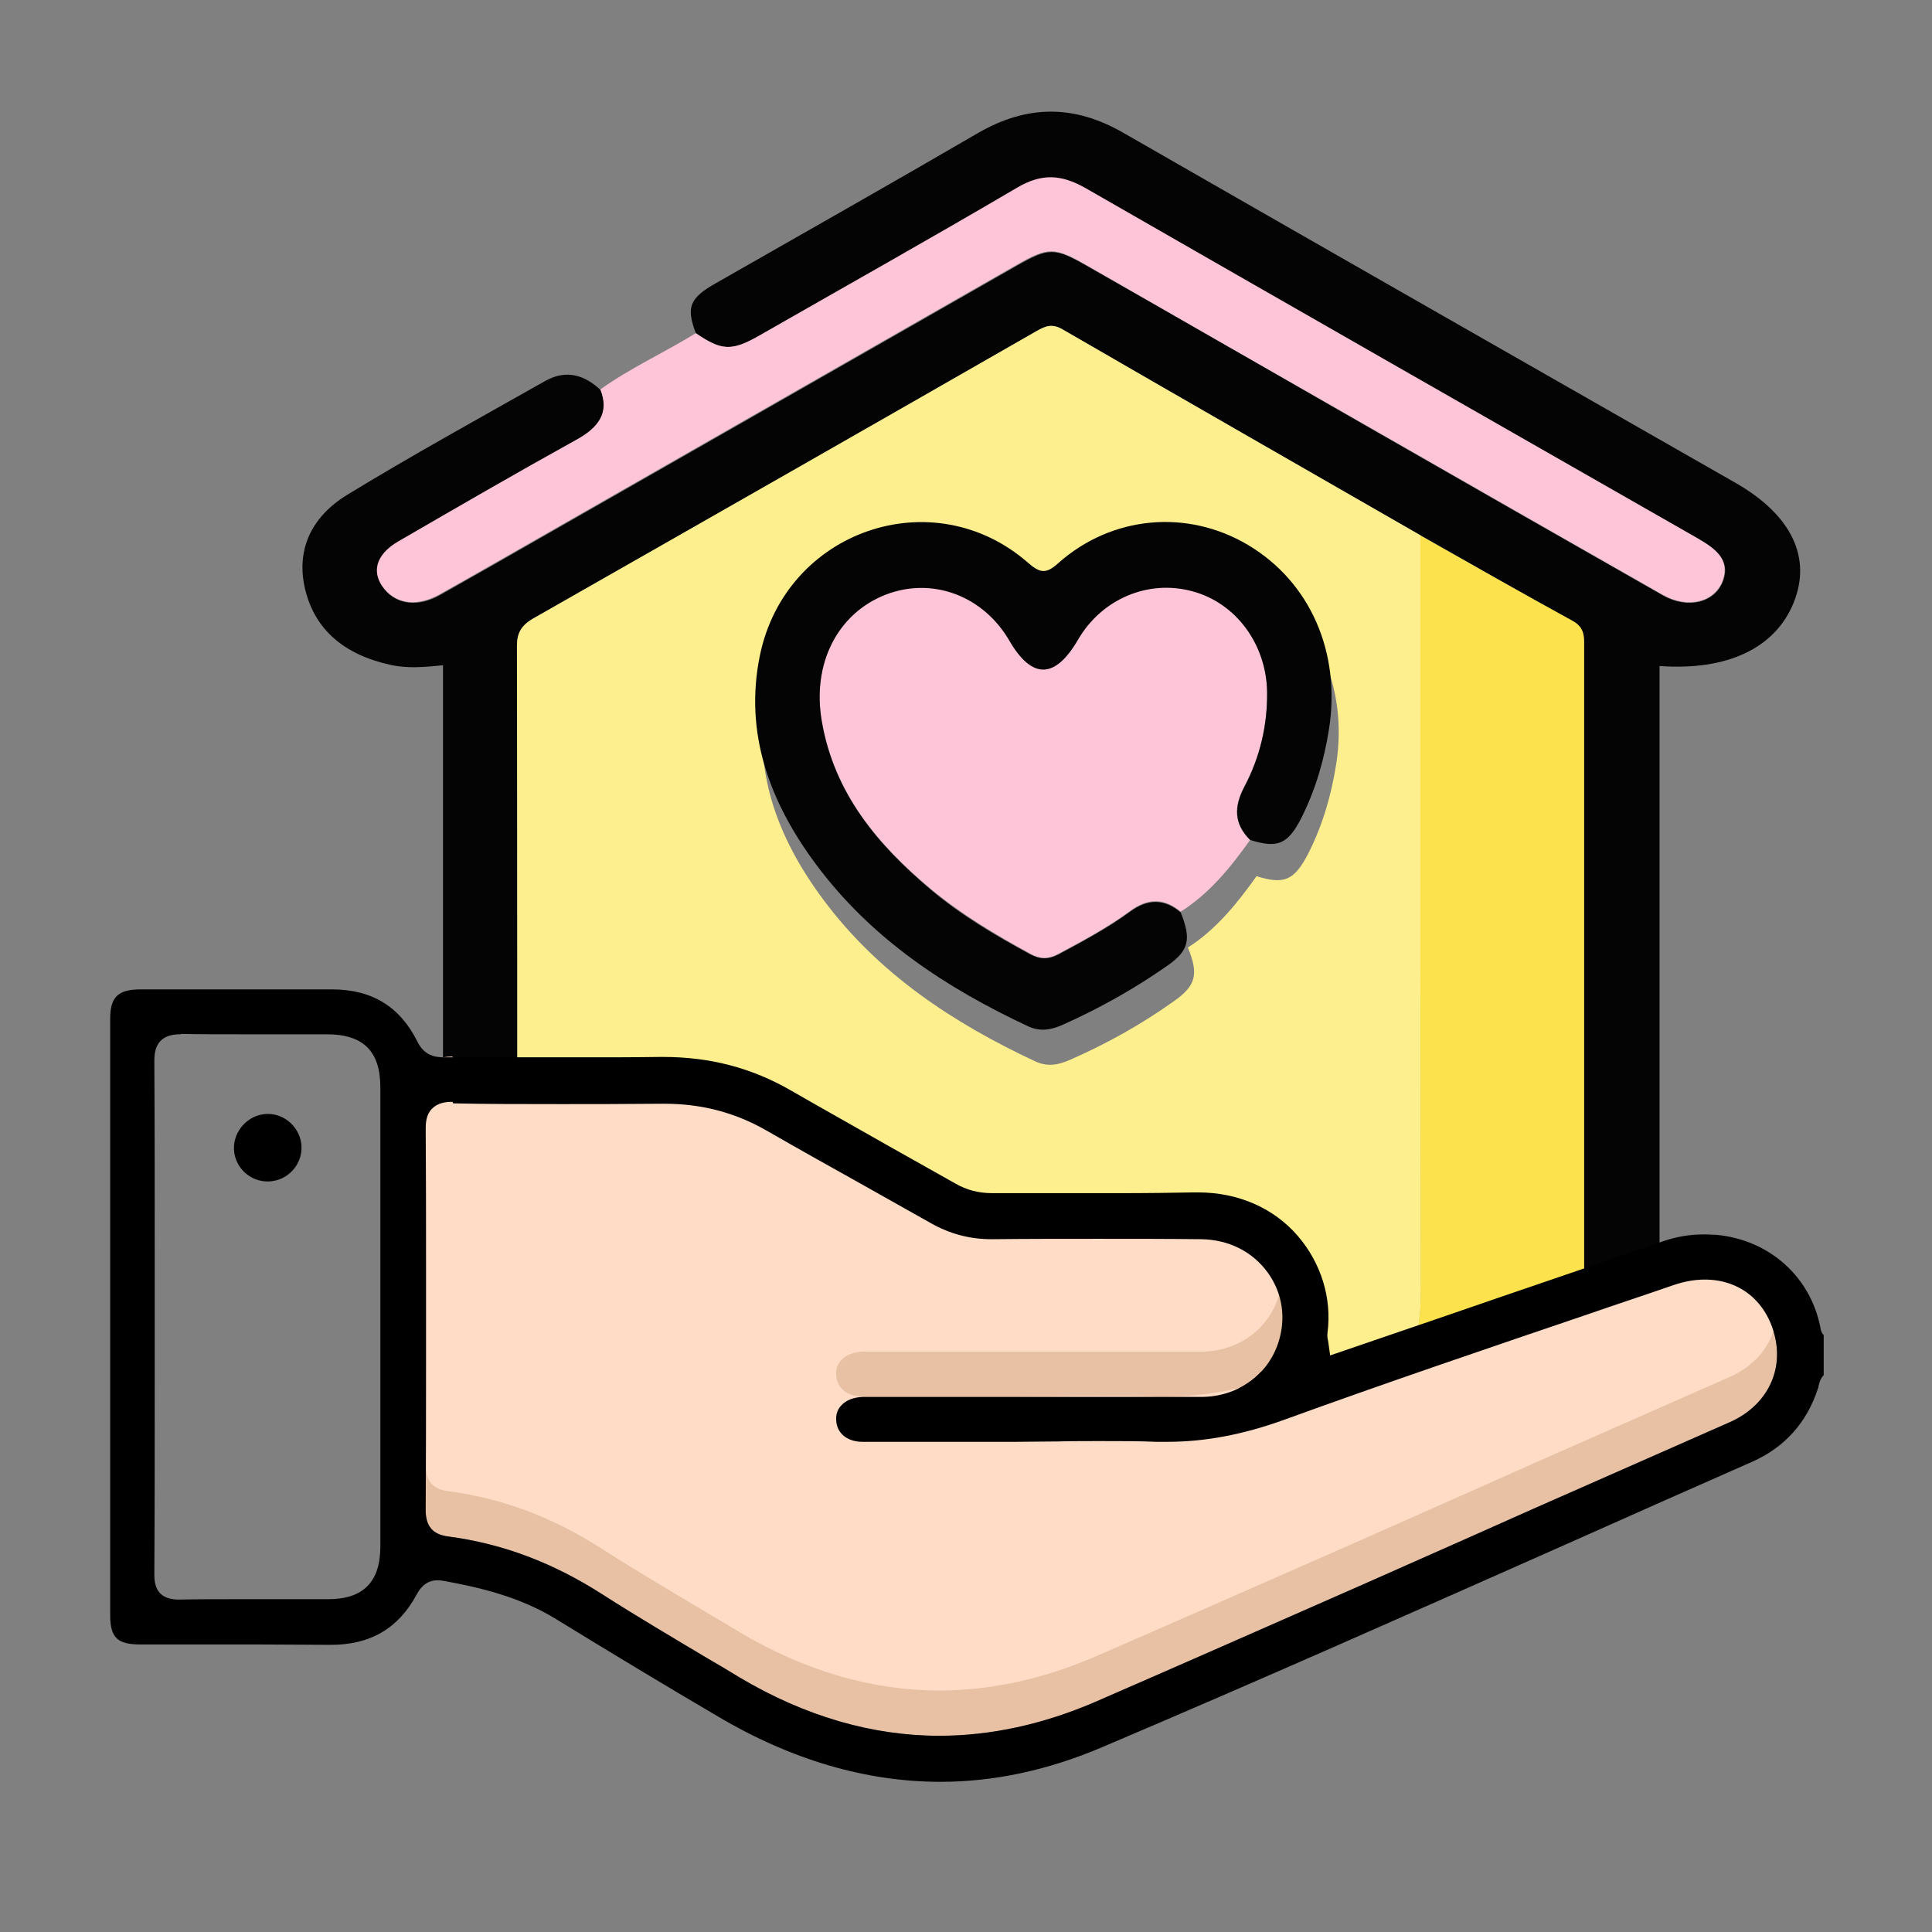
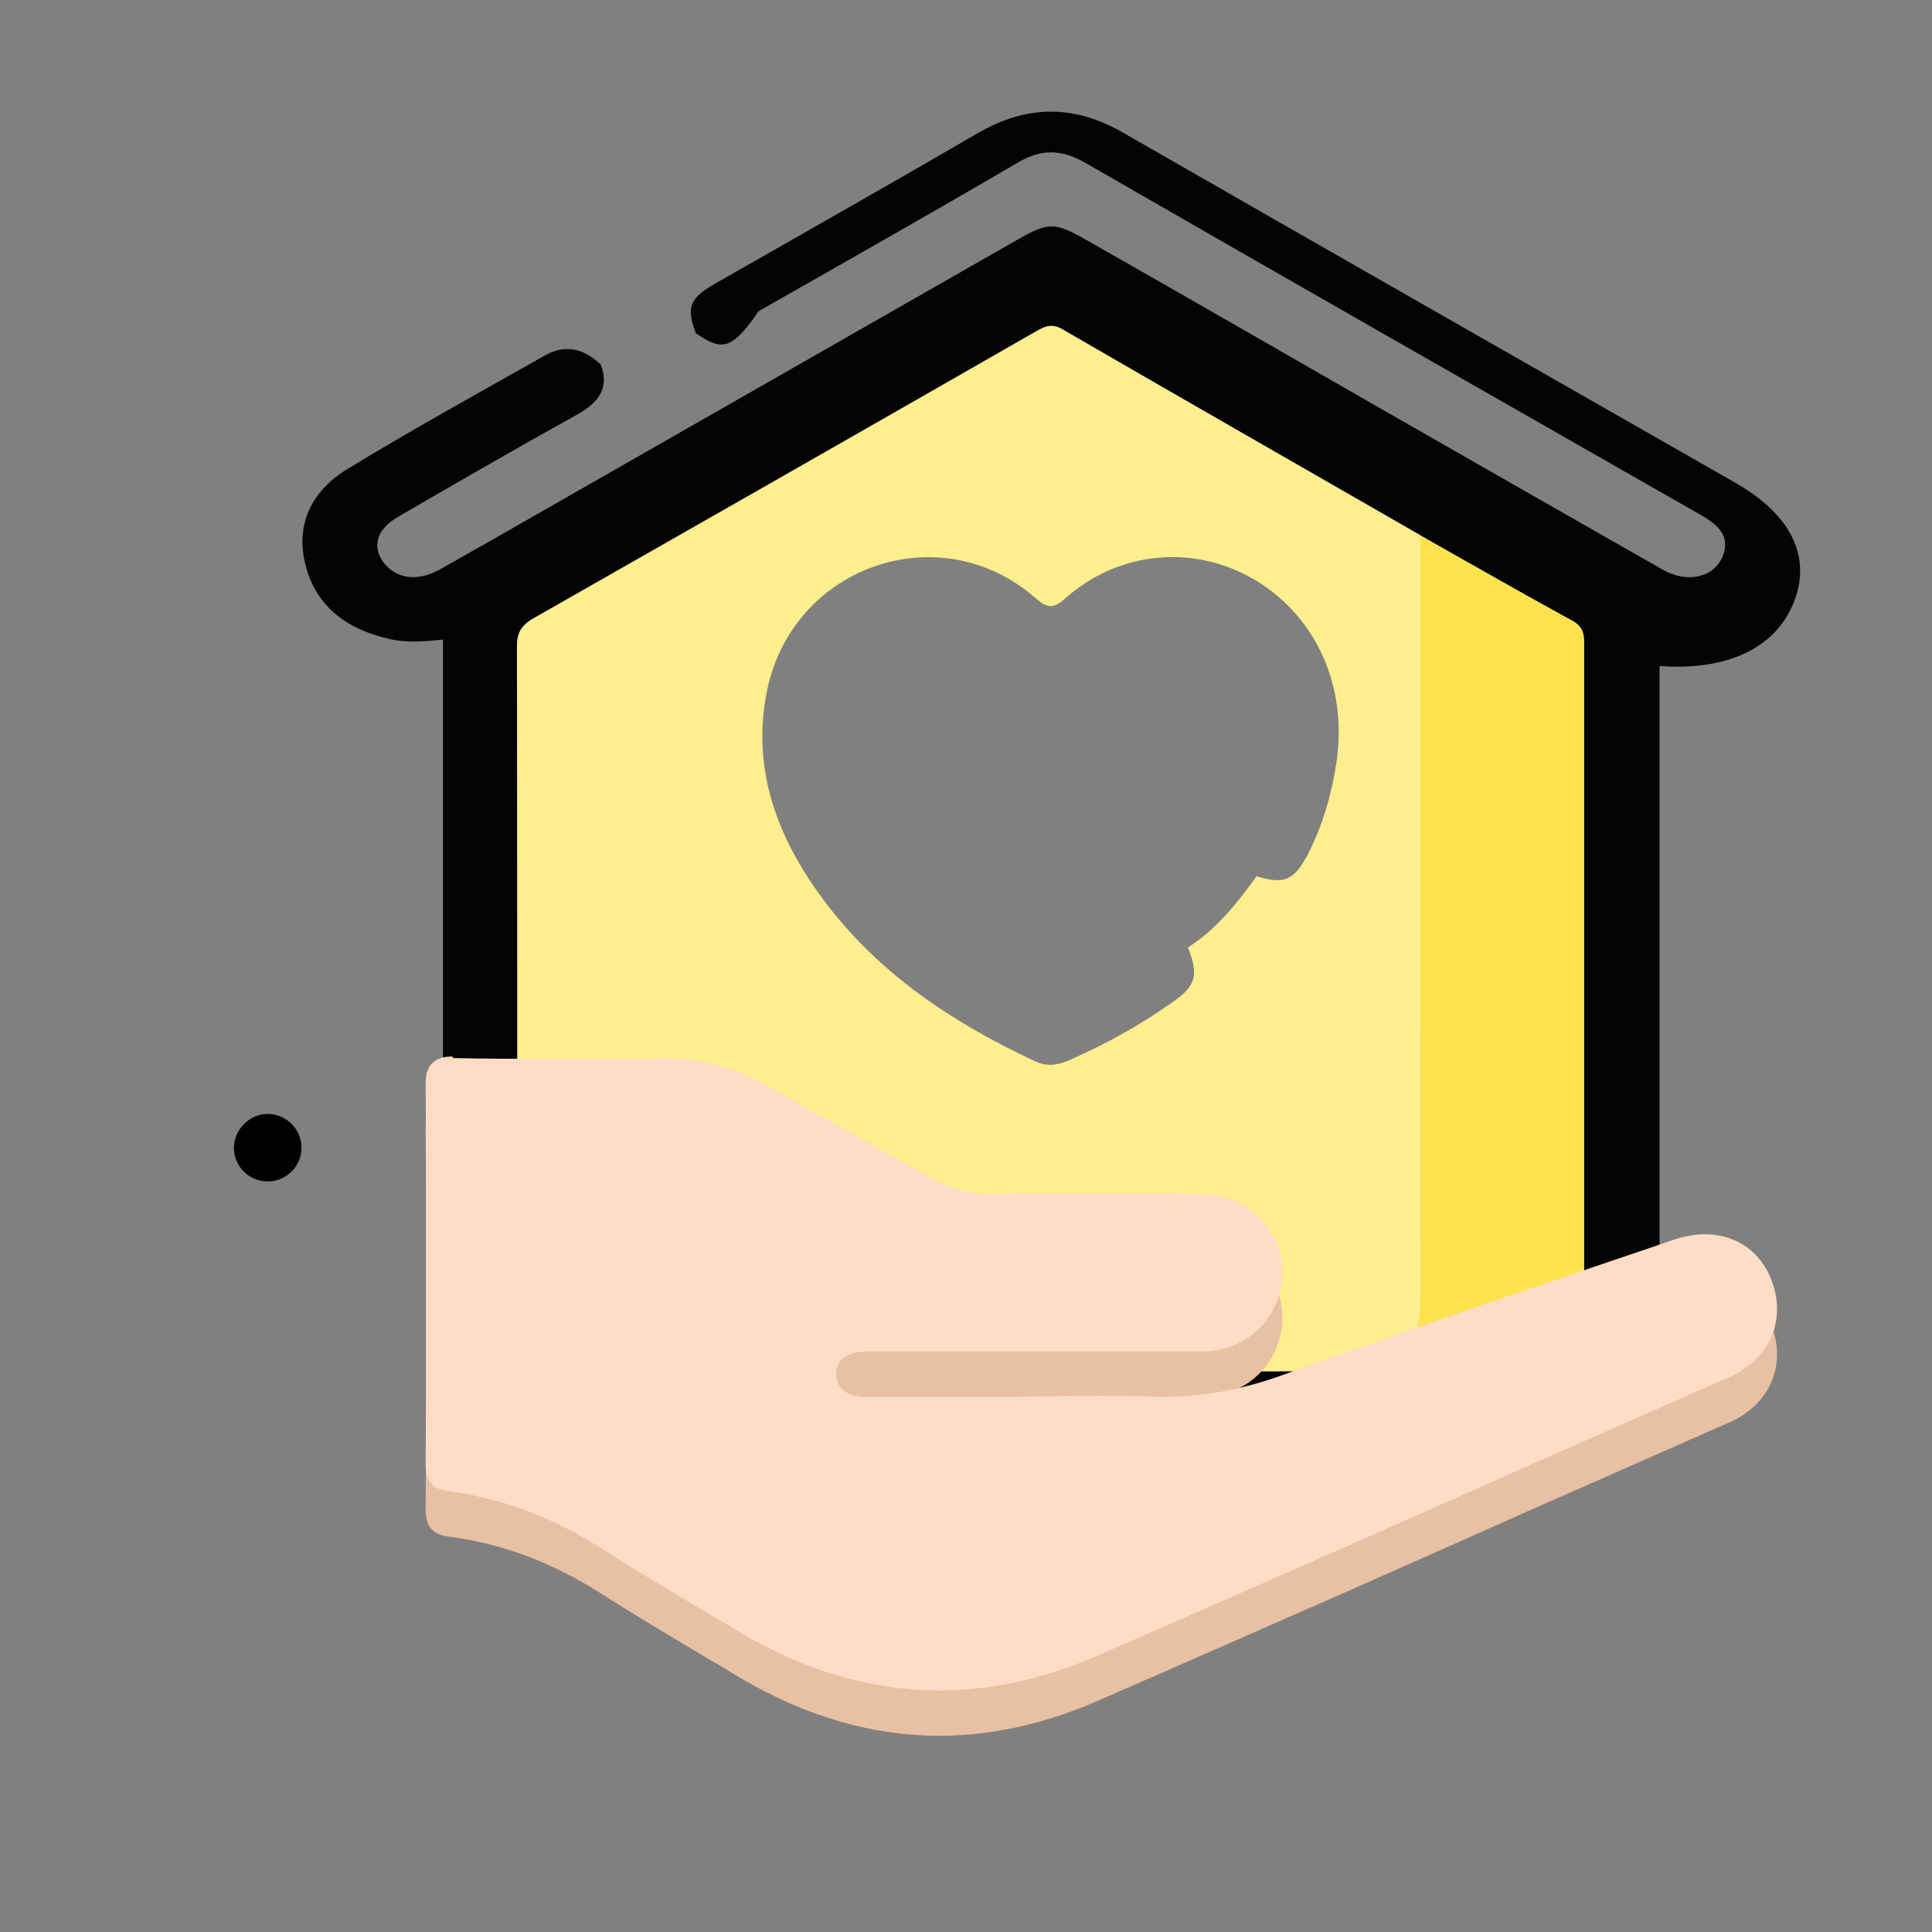
<svg xmlns="http://www.w3.org/2000/svg" version="1.1" id="Layer_1" x="0px" y="0px" viewBox="0 0 512 512" style="enable-background:new 0 0 512 512;" xml:space="preserve">
  <rect x="0" y="0" width="512" height="512" fill="#808080" stroke="none" />
  <style type="text/css">
	.st0{fill:#E8C0A3;}
	.st1{fill:#FEDCC6;}
	.st2{fill:#ED2476;}
	.st3{fill:#F75CA3;}
	.st4{fill:#040404;}
	.st5{fill:#FDC5D7;}
	.st6{fill:#FDEE8E;}
	.st7{fill:#FCE34E;}
	.st8{fill:#030302;}
	.st9{fill:#E7AC8B;}
	.st10{fill:#99E39B;}
	.st11{fill:#E09874;}
</style>
  <g>
    <g>
-       <path class="st4" d="M184.4,88.3c-2.6-6.9-1.7-9.3,5.4-13.3c23.1-13.2,46.3-26.3,69.3-39.7c13.1-7.6,25.6-7.6,38.6-0.1    c54,31,108.2,61.9,162.3,92.8c14.8,8.5,20.2,19.8,15.3,31.8c-4.9,12-17.6,18-35.5,16.7c0,2.3,0,4.5,0,6.8c0,53.4,0,106.9,0,160.3    c0,23.8-15.3,37-42.8,37c-79.2,0-158.4,0-237.6,0c-26.3,0-42-13.4-42-36c0-53.8,0-107.6,0-161.5c0-2.1,0-4.1,0-6.8    c-4.9,0.5-9.4,0.9-13.9-0.1c-12.3-2.7-20-9.3-22.6-19.9c-2.5-10.2,1.3-19.1,11-25.1c17.2-10.5,35-20.3,52.7-30.3    c5.6-3.1,10.5-1.4,14.6,2.5c2.3,6-0.3,10-6.3,13.3c-15.9,8.8-31.6,17.9-47.3,27c-6,3.4-7.2,8.3-3.6,12.6c3.4,4,8.9,4.6,14.6,1.4    c4.8-2.7,9.5-5.4,14.3-8.1c46.2-26.4,92.4-52.8,138.6-79.2c8.4-4.8,10-4.8,18.4,0c24.8,14.1,49.5,28.3,74.2,42.5    c26.2,15,52.4,30,78.6,44.9c6.7,3.8,13.9,1.9,16-4c1.9-5.5-2.1-8.4-6.8-11c-54.1-30.9-108.2-61.7-162.2-92.8    c-6.3-3.6-11.5-3.9-18-0.1c-22.7,13.3-45.7,26.3-68.7,39.4C193.8,93.1,191.1,92.9,184.4,88.3z M376.5,141.9    c-31.6-18.2-63.3-36.3-94.9-54.6c-2.9-1.7-4.7-0.8-7,0.5c-44.3,25.4-88.7,50.8-133.1,76c-3.4,1.9-4.5,4-4.5,7.4    c0.1,57.8,0.1,115.5,0.1,173.3c0,13.2,6.9,19,22.2,19c42.3,0,84.7,0,127,0c28.2,0,56.4-0.1,84.7-0.2c8.8,0.1,17.6,0.2,26.4,0.2    c15.7,0,22.4-5.8,22.4-19.4c0-21,0-42,0-63c0-36.5,0-73.1,0-109.6c0-2.7,0.2-5.1-3.1-6.9C403.2,157.1,389.9,149.5,376.5,141.9z" />
-       <path class="st5" d="M184.4,88.3c6.7,4.6,9.4,4.8,16.5,0.8c22.9-13.1,45.9-26,68.7-39.4c6.5-3.8,11.6-3.5,18,0.1    c54,31,108.1,61.9,162.2,92.8c4.7,2.7,8.6,5.6,6.8,11c-2,6-9.3,7.8-16,4c-26.2-14.9-52.4-29.9-78.6-44.9    c-24.7-14.1-49.5-28.3-74.2-42.5c-8.4-4.8-10-4.8-18.4,0c-46.2,26.4-92.4,52.8-138.6,79.2c-4.7,2.7-9.5,5.4-14.3,8.1    c-5.7,3.2-11.2,2.7-14.6-1.4c-3.6-4.3-2.4-9.1,3.6-12.6c15.7-9.1,31.4-18.2,47.3-27c6-3.3,8.7-7.3,6.3-13.3    C166.9,97.6,176.1,93.4,184.4,88.3z" />
+       <path class="st4" d="M184.4,88.3c-2.6-6.9-1.7-9.3,5.4-13.3c23.1-13.2,46.3-26.3,69.3-39.7c13.1-7.6,25.6-7.6,38.6-0.1    c54,31,108.2,61.9,162.3,92.8c14.8,8.5,20.2,19.8,15.3,31.8c-4.9,12-17.6,18-35.5,16.7c0,53.4,0,106.9,0,160.3    c0,23.8-15.3,37-42.8,37c-79.2,0-158.4,0-237.6,0c-26.3,0-42-13.4-42-36c0-53.8,0-107.6,0-161.5c0-2.1,0-4.1,0-6.8    c-4.9,0.5-9.4,0.9-13.9-0.1c-12.3-2.7-20-9.3-22.6-19.9c-2.5-10.2,1.3-19.1,11-25.1c17.2-10.5,35-20.3,52.7-30.3    c5.6-3.1,10.5-1.4,14.6,2.5c2.3,6-0.3,10-6.3,13.3c-15.9,8.8-31.6,17.9-47.3,27c-6,3.4-7.2,8.3-3.6,12.6c3.4,4,8.9,4.6,14.6,1.4    c4.8-2.7,9.5-5.4,14.3-8.1c46.2-26.4,92.4-52.8,138.6-79.2c8.4-4.8,10-4.8,18.4,0c24.8,14.1,49.5,28.3,74.2,42.5    c26.2,15,52.4,30,78.6,44.9c6.7,3.8,13.9,1.9,16-4c1.9-5.5-2.1-8.4-6.8-11c-54.1-30.9-108.2-61.7-162.2-92.8    c-6.3-3.6-11.5-3.9-18-0.1c-22.7,13.3-45.7,26.3-68.7,39.4C193.8,93.1,191.1,92.9,184.4,88.3z M376.5,141.9    c-31.6-18.2-63.3-36.3-94.9-54.6c-2.9-1.7-4.7-0.8-7,0.5c-44.3,25.4-88.7,50.8-133.1,76c-3.4,1.9-4.5,4-4.5,7.4    c0.1,57.8,0.1,115.5,0.1,173.3c0,13.2,6.9,19,22.2,19c42.3,0,84.7,0,127,0c28.2,0,56.4-0.1,84.7-0.2c8.8,0.1,17.6,0.2,26.4,0.2    c15.7,0,22.4-5.8,22.4-19.4c0-21,0-42,0-63c0-36.5,0-73.1,0-109.6c0-2.7,0.2-5.1-3.1-6.9C403.2,157.1,389.9,149.5,376.5,141.9z" />
      <path class="st6" d="M371,363.3c-28.2,0.1-56.4,0.2-84.7,0.2c-42.3,0-84.7,0-127,0c-15.4,0-22.2-5.8-22.2-19    c0-57.8,0-115.5-0.1-173.3c0-3.4,1.1-5.5,4.5-7.4c44.4-25.3,88.8-50.6,133.1-76c2.3-1.3,4.1-2.2,7-0.5    c31.6,18.3,63.2,36.4,94.9,54.6c0,66.8-0.1,133.5,0.1,200.3C376.5,349.7,375.8,356.8,371,363.3z M333,232.2c7.4,2.3,10,1.1,13.7-6    c3.8-7.5,6.1-15.4,7.4-23.7c3.2-20.2-5.1-39-21.5-48.8c-16-9.5-36-7.8-50.2,4.8c-3.3,3-4.9,2.7-8.1-0.1    c-25.1-21.9-64.1-8.6-71,24.5c-4.3,20.8,2.7,39.1,14.8,55.4c14.7,19.8,34.5,32.8,56.3,43c3.3,1.5,6.2,0.9,9.3-0.5    c9.6-4.2,18.7-9.3,27.3-15.4c6-4.2,6.7-7.2,3.8-14.3C322.2,246.4,327.8,239.5,333,232.2z" />
      <path class="st7" d="M371,363.3c4.8-6.5,5.5-13.6,5.5-21.1c-0.1-66.8-0.1-133.5-0.1-200.3c13.4,7.6,26.8,15.2,40.3,22.6    c3.3,1.8,3.1,4.2,3.1,6.9c0,36.5,0,73.1,0,109.6c0,21,0,42,0,63c0,13.6-6.7,19.5-22.4,19.4C388.6,363.5,379.8,363.4,371,363.3z" />
-       <path class="st5" d="M331.3,222.6c-5.2,7.3-10.8,14.2-18.4,19c-4.4-3.7-8.8-3.6-13.4-0.2c-6,4.4-12.5,7.9-19.1,11.4    c-2.6,1.4-4.8,1.4-7.4-0.1c-9.2-5-18.2-10.4-26.3-17.1c-14.1-11.8-25.6-25.4-28.9-44.5c-2.7-15.4,4.1-28.8,16.9-33.7    c12.4-4.8,26,0.3,32.8,12.2c5.9,10.3,12.1,10.2,18.2-0.3c6.3-10.8,18.6-16,30.3-12.8c11.6,3.2,19.6,14.1,19.8,26.7    c0.1,8.9-1.9,17.4-6,25.1C326.9,213.8,326.9,218.3,331.3,222.6z" />
-       <path class="st4" d="M331.3,222.6c-4.3-4.3-4.3-8.8-1.5-14.1c4.1-7.8,6.1-16.2,6-25.1c-0.2-12.6-8.2-23.6-19.8-26.7    c-11.7-3.2-24,2-30.3,12.8c-6.1,10.5-12.2,10.6-18.2,0.3c-6.9-11.9-20.4-17-32.8-12.2c-12.8,5-19.6,18.4-16.9,33.7    c3.3,19.1,14.9,32.7,28.9,44.5c8.1,6.8,17.1,12.1,26.3,17.1c2.6,1.4,4.8,1.4,7.4,0.1c6.5-3.5,13.1-7,19.1-11.4    c4.6-3.4,9-3.5,13.4,0.2c2.9,7.2,2.2,10.2-3.8,14.3c-8.6,6-17.7,11.1-27.3,15.4c-3.1,1.4-6,2-9.3,0.5    c-21.8-10.2-41.6-23.2-56.3-43c-12.1-16.3-19.1-34.6-14.8-55.4c6.9-33.1,45.9-46.4,71-24.5c3.2,2.8,4.8,3.1,8.1,0.1    c14.2-12.6,34.2-14.3,50.2-4.8c16.5,9.8,24.7,28.5,21.5,48.8c-1.3,8.3-3.6,16.2-7.4,23.7C341.3,223.7,338.6,224.9,331.3,222.6z" />
    </g>
    <path class="st0" d="M119.9,292c-1.7,0-3.8,0.2-5.4,1.8c-1.6,1.6-1.7,3.8-1.7,5.8c0.1,12.3,0.1,24.8,0.1,36.9c0,4.3,0,8.6,0,12.9   c0,4.2,0,8.5,0,12.7c0,12.5,0,25.4-0.1,38c0,4.4,1.9,6.6,6.1,7.1c14.3,1.9,27.6,6.9,40.7,15.3c9.2,5.9,18.9,11.6,28.1,17.1   c2.8,1.6,5.6,3.3,8.4,5c17.2,10.2,35,15.4,52.8,15.4c13.6,0,27.5-3,41.4-9c23.7-10.3,47.7-20.9,70.9-31.1   c9.7-4.3,19.4-8.6,29.1-12.9L406,400c17.2-7.6,34.9-15.4,52.4-23.1c9.5-4.2,14.2-13.1,12-22.6c-2.2-9.4-9.3-15.2-18.6-15.2   c-2.7,0-5.5,0.5-8.4,1.5c-7.5,2.6-15.1,5.1-22.6,7.7c-26.5,9-53.9,18.3-80.6,28c-10.8,3.9-20.9,5.8-30.9,5.8c-1,0-2,0-2.9,0   c-4.4-0.2-9-0.2-14.7-0.2c-3.8,0-7.6,0-11.4,0.1c-3.8,0-7.5,0.1-11.3,0.1l-23.1,0c-5.8,0-11.5,0-17.3,0c-4.1,0-6.9-2.3-7-5.8   c-0.1-1.5,0.4-2.9,1.4-3.9c1.3-1.4,3.3-2.1,5.6-2.2c0.4,0,0.9,0,1.3,0l2.2,0l46.8,0c13.1,0,26.3,0,39.4,0c9.5,0,17.5-5.6,20.4-14.2   c2.2-6.5,1.2-13.3-2.7-18.7c-4-5.6-10.4-8.8-17.7-8.9c-9.1-0.1-18.2-0.1-27.1-0.1c-9.5,0-19,0-28.2,0.1h-0.3   c-5.7,0-11-1.4-16.1-4.3c-6.4-3.6-12.8-7.2-19.2-10.8c-7.9-4.4-16.1-9-24.1-13.6c-8.5-4.9-17.4-7.2-27.3-7.2h-0.3   c-10.8,0.1-19.1,0.1-26.8,0.1c-10.5,0-20,0-28.8-0.2L119.9,292z" />
    <path class="st1" d="M119.9,280c-1.7,0-3.8,0.2-5.4,1.8c-1.6,1.6-1.7,3.8-1.7,5.8c0.1,12.3,0.1,24.8,0.1,36.9c0,4.3,0,8.6,0,12.9   c0,4.2,0,8.5,0,12.7c0,12.5,0,25.4-0.1,38c0,4.4,1.9,6.6,6.1,7.1c14.3,1.9,27.6,6.9,40.7,15.3c9.2,5.9,18.9,11.6,28.1,17.1   c2.8,1.6,5.6,3.3,8.4,5c17.2,10.2,35,15.4,52.8,15.4c13.6,0,27.5-3,41.4-9c23.7-10.3,47.7-20.9,70.9-31.1   c9.7-4.3,19.4-8.6,29.1-12.9L406,388c17.2-7.6,34.9-15.4,52.4-23.1c9.5-4.2,14.2-13.1,12-22.6c-2.2-9.4-9.3-15.2-18.6-15.2   c-2.7,0-5.5,0.5-8.4,1.5c-7.5,2.6-15.1,5.1-22.6,7.7c-26.5,9-53.9,18.3-80.6,28c-10.8,3.9-20.9,5.8-30.9,5.8c-1,0-2,0-2.9,0   c-4.4-0.2-9-0.2-14.7-0.2c-3.8,0-7.6,0-11.4,0.1c-3.8,0-7.5,0.1-11.3,0.1l-23.1,0c-5.8,0-11.5,0-17.3,0c-4.1,0-6.9-2.3-7-5.8   c-0.1-1.5,0.4-2.9,1.4-3.9c1.3-1.4,3.3-2.1,5.6-2.2c0.4,0,0.9,0,1.3,0l2.2,0l46.8,0c13.1,0,26.3,0,39.4,0c9.5,0,17.5-5.6,20.4-14.2   c2.2-6.5,1.2-13.3-2.7-18.7c-4-5.6-10.4-8.8-17.7-8.9c-9.1-0.1-18.2-0.1-27.1-0.1c-9.5,0-19,0-28.2,0.1h-0.3   c-5.7,0-11-1.4-16.1-4.3c-6.4-3.6-12.8-7.2-19.2-10.8c-7.9-4.4-16.1-9-24.1-13.6c-8.5-4.9-17.4-7.2-27.3-7.2h-0.3   c-10.8,0.1-19.1,0.1-26.8,0.1c-10.5,0-20,0-28.8-0.2L119.9,280z" />
    <g>
-       <path d="M249.2,472.2c-19.6,0-39.5-5.8-58.9-17.3c-14-8.2-28.4-16.9-42.9-25.8c-9.6-5.9-20.1-8.4-30.1-10.2    c-0.5-0.1-1-0.1-1.4-0.1c-3.4,0-4.9,2.7-5.5,3.8c-4.8,8.9-12.2,13.3-22.7,13.3h-0.3c-5.7,0-11.9-0.1-19.4-0.1c-4.5,0-9,0-13.5,0    c-4.5,0-9,0-13.5,0h-3.8c-6.1,0-8-1.8-8-7.8c0-52.7,0-105.3,0-158c0-5.7,2-7.7,7.7-7.8c9.2,0,18.4,0,27.6,0c7.8,0,15.7,0,23.5,0    c10.6,0,18,4.6,22.6,13.8c1.8,3.7,4.6,4.2,7.1,4.2c3.7,0,7.3,0,10.9,0c4,0,8,0,12,0c4,0,8,0,12,0c8.9,0,15.8,0,22.3-0.1h0.8    c12.5,0,23.6,2.9,34.1,9c8.5,4.9,17.3,9.8,25.7,14.6c5.9,3.3,11.7,6.6,17.6,9.9c3.1,1.8,6.3,2.6,9.9,2.6h0.1c2.1,0,4.2,0,6.3,0    c4.6,0,9.1,0,13.7,0c4.6,0,9.2,0,13.7,0c7.7,0,13.9-0.1,19.7-0.2c0.3,0,0.6,0,1,0c10.6,0,20,4.1,26.4,11.5    c6.2,7.2,9.1,16.5,7.9,25.7c-0.1,0.8,0,1.4,0.1,1.9c0,0.1,0.1,0.3,0.1,0.5l0.5,3.6l19-6.5c11.8-4,23.5-8.1,35.3-12.1    c3.7-1.3,7.4-2.5,11.1-3.8c7.4-2.5,15-5.1,22.4-7.7c3.6-1.3,7.5-2,11.4-2c15.5,0,28.1,10.3,30.8,25.1c0.1,0.7,0.4,1.2,0.8,1.6    v10.6c-1,1.1-1.3,2.5-1.4,3.1c0,0.1,0,0.3-0.1,0.4c-3,9.2-8.9,15.7-17.5,19.5c-15.9,7-31.9,14.1-47.8,21.2    c-40.8,18.1-82.9,36.8-124.6,54.5C277.5,469.2,263.3,472.2,249.2,472.2z M119.9,292c-1.7,0-3.8,0.2-5.4,1.8    c-1.6,1.6-1.7,3.8-1.7,5.8c0.1,12.3,0.1,24.8,0.1,36.9c0,4.3,0,8.6,0,12.9c0,4.2,0,8.5,0,12.7c0,12.5,0,25.4-0.1,38    c0,4.4,1.9,6.6,6.1,7.1c14.3,1.9,27.6,6.9,40.7,15.3c9.2,5.9,18.9,11.6,28.1,17.1c2.8,1.6,5.6,3.3,8.4,5    c17.2,10.2,35,15.4,52.8,15.4c13.6,0,27.5-3,41.4-9c23.7-10.3,47.7-20.9,70.9-31.1c9.7-4.3,19.4-8.6,29.1-12.9L406,400    c17.2-7.6,34.9-15.4,52.4-23.1c9.5-4.2,14.2-13.1,12-22.6c-2.2-9.4-9.3-15.2-18.6-15.2c-2.7,0-5.5,0.5-8.4,1.5    c-7.5,2.6-15.1,5.1-22.6,7.7c-26.5,9-53.9,18.3-80.6,28c-10.8,3.9-20.9,5.8-30.9,5.8c-1,0-2,0-2.9,0c-4.4-0.2-9-0.2-14.7-0.2    c-3.8,0-7.6,0-11.4,0.1c-3.8,0-7.5,0.1-11.3,0.1l-23.1,0c-5.8,0-11.5,0-17.3,0c-4.1,0-6.9-2.3-7-5.8c-0.1-1.5,0.4-2.9,1.4-3.9    c1.3-1.4,3.3-2.1,5.6-2.2c0.4,0,0.9,0,1.3,0l2.2,0l46.8,0c13.1,0,26.3,0,39.4,0c9.5,0,17.5-5.6,20.4-14.2    c2.2-6.5,1.2-13.3-2.7-18.7c-4-5.6-10.4-8.8-17.7-8.9c-9.1-0.1-18.2-0.1-27.1-0.1c-9.5,0-19,0-28.2,0.1h-0.3    c-5.7,0-11-1.4-16.1-4.3c-6.4-3.6-12.8-7.2-19.2-10.8c-7.9-4.4-16.1-9-24.1-13.6c-8.5-4.9-17.4-7.2-27.3-7.2h-0.3    c-10.8,0.1-19.1,0.1-26.8,0.1c-10.5,0-20,0-28.8-0.2L119.9,292z M47.8,274.1c-1.6,0-3.7,0.2-5.2,1.7c-1.5,1.5-1.7,3.6-1.7,5.5    c0.1,17.2,0.1,34.6,0.1,51.5c0,5.5,0,11.1,0,16.7l0,15.9c0,17,0,34.5-0.1,51.8c0,1.7,0.2,3.7,1.6,5.1c1.4,1.4,3.5,1.6,4.8,1.6h0.2    c5.1-0.1,10.6-0.1,17.8-0.1c3,0,6.1,0,9.1,0c3,0,6.1,0,9.1,0h3.5c9.3,0,13.8-4.6,13.8-14c0-40.5,0-81.1,0-121.6    c0-9.6-4.5-14.1-14.2-14.1h-3.5c-3,0-6.1,0-9.1,0c-3,0-6.1,0-9.1,0c-6.8,0-12,0-16.9-0.1L47.8,274.1z" />
      <path d="M70.8,295.2c4.8-0.1,8.9,3.8,9.1,8.6c0.2,5-3.8,9.2-8.8,9.3c-4.8,0.1-8.9-3.7-9.1-8.5C61.8,299.6,65.9,295.3,70.8,295.2z" />
    </g>
  </g>
</svg>